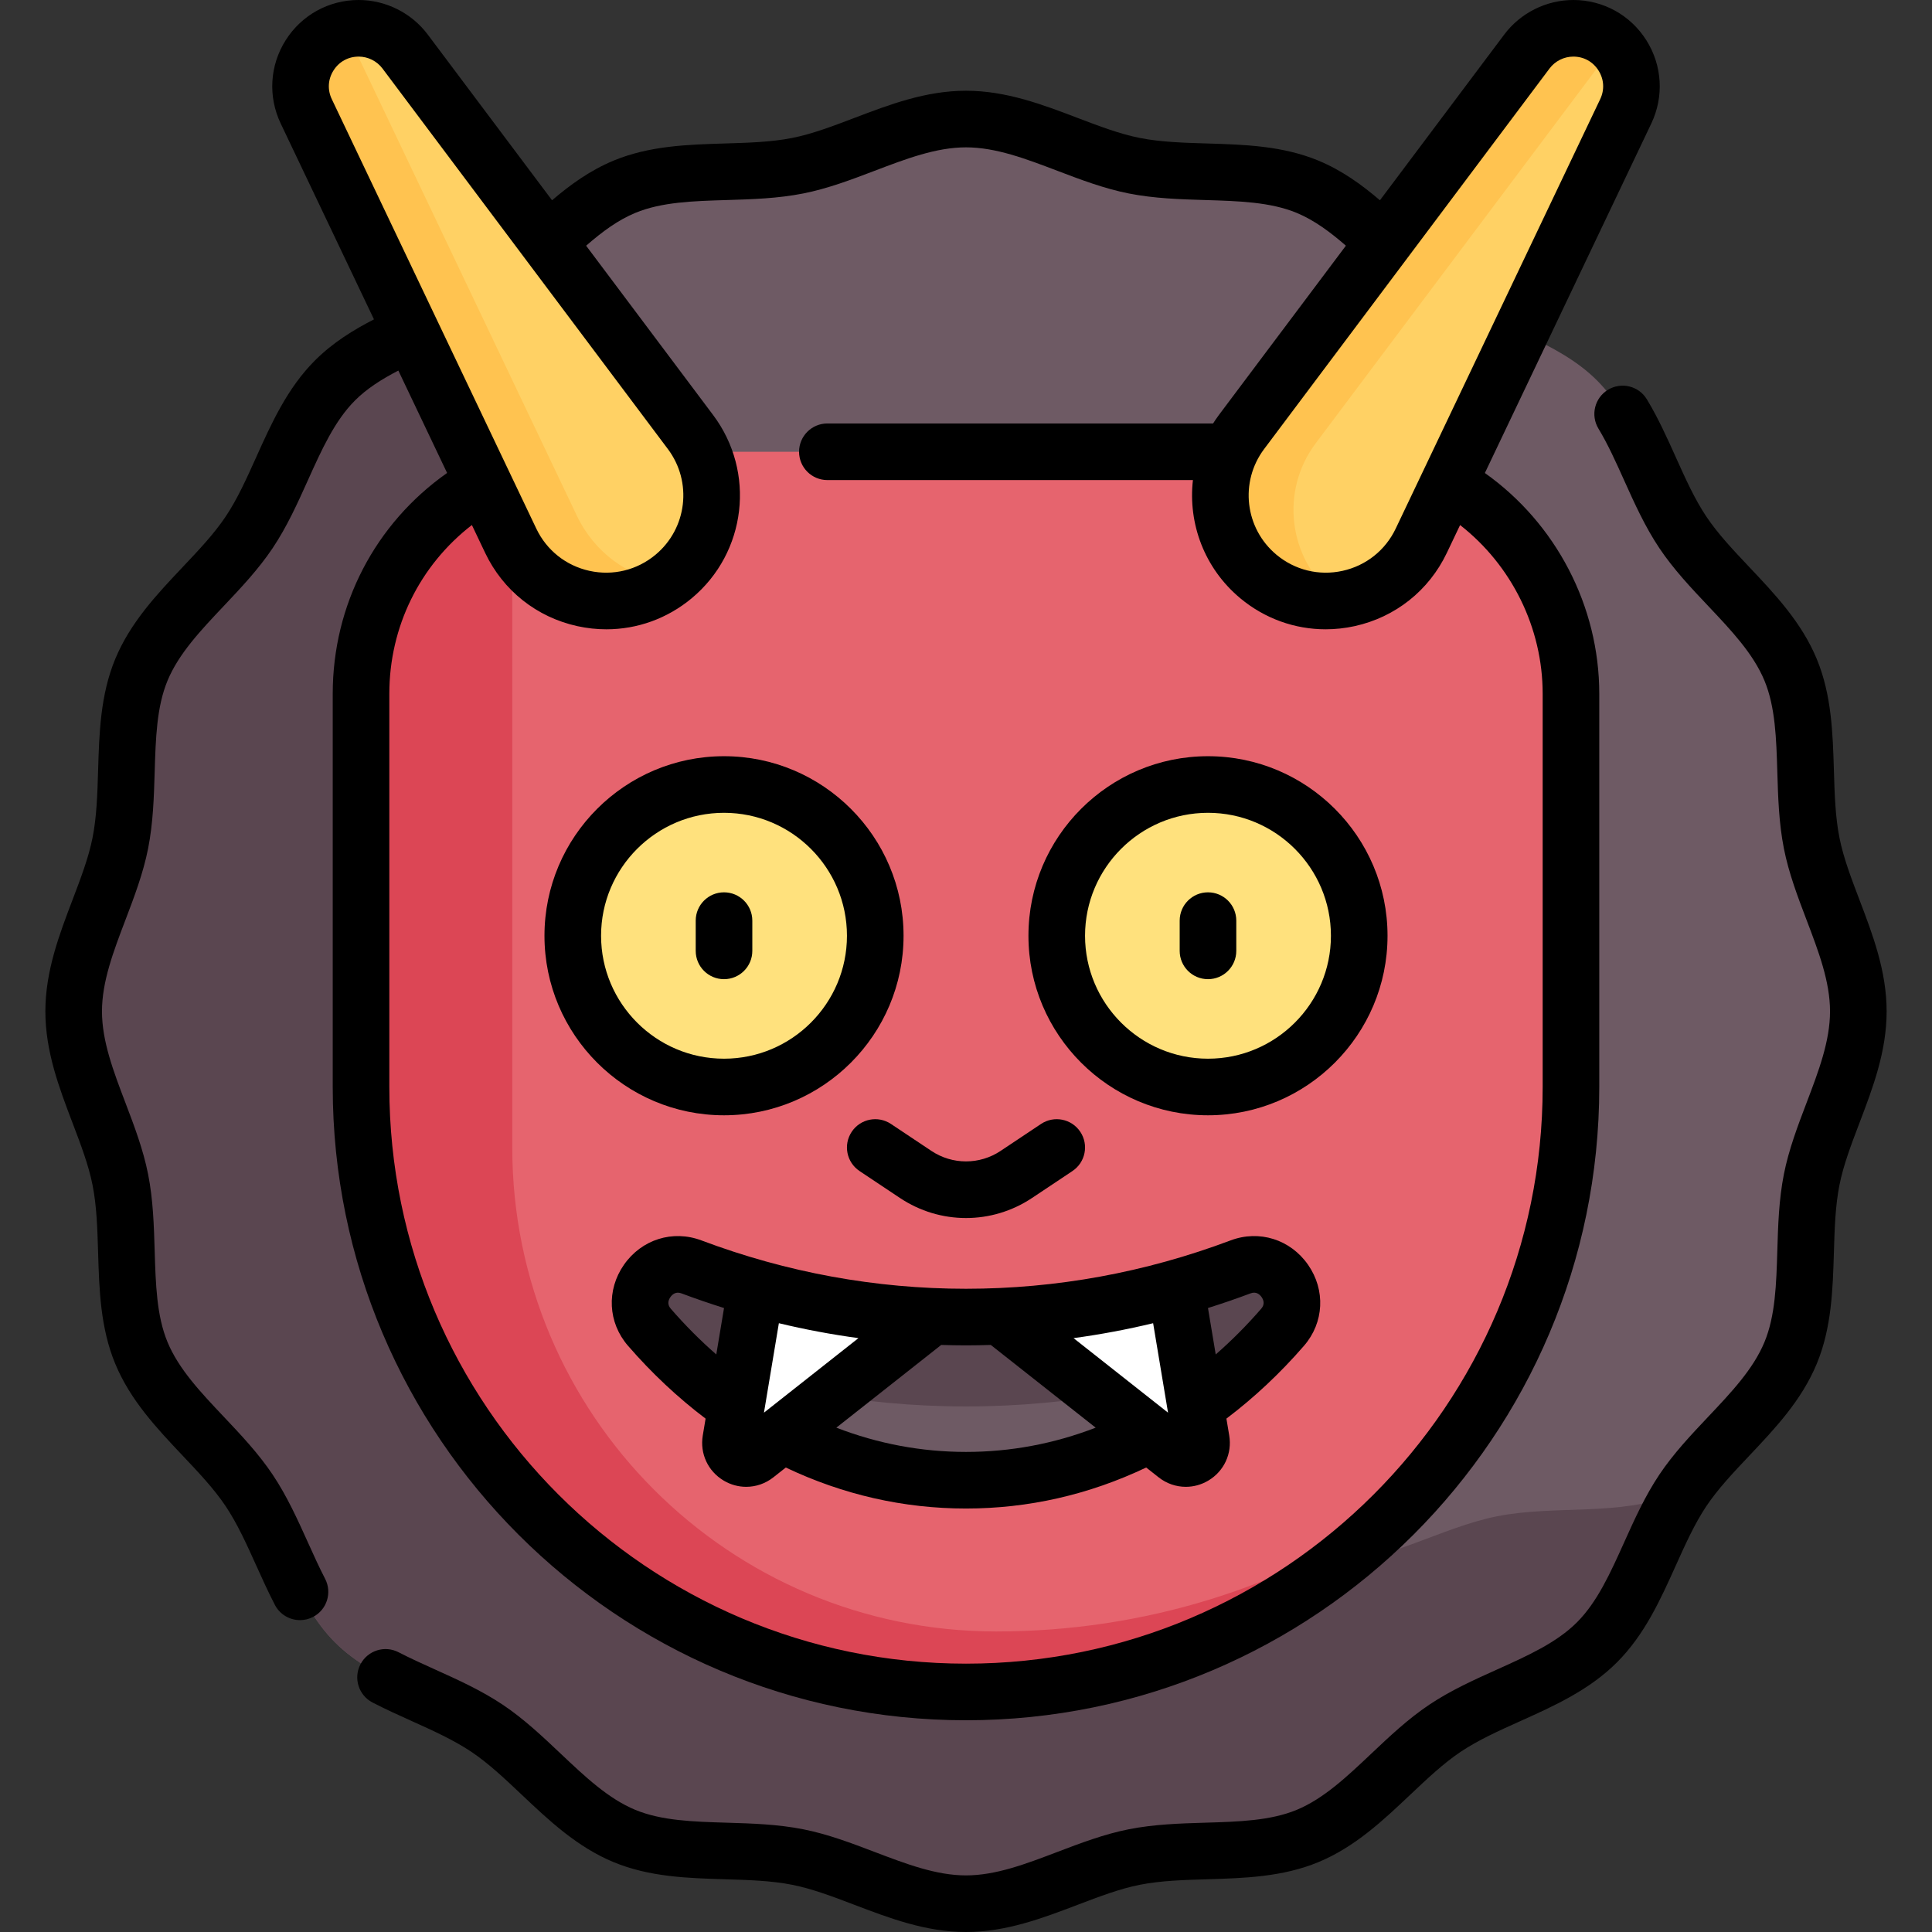
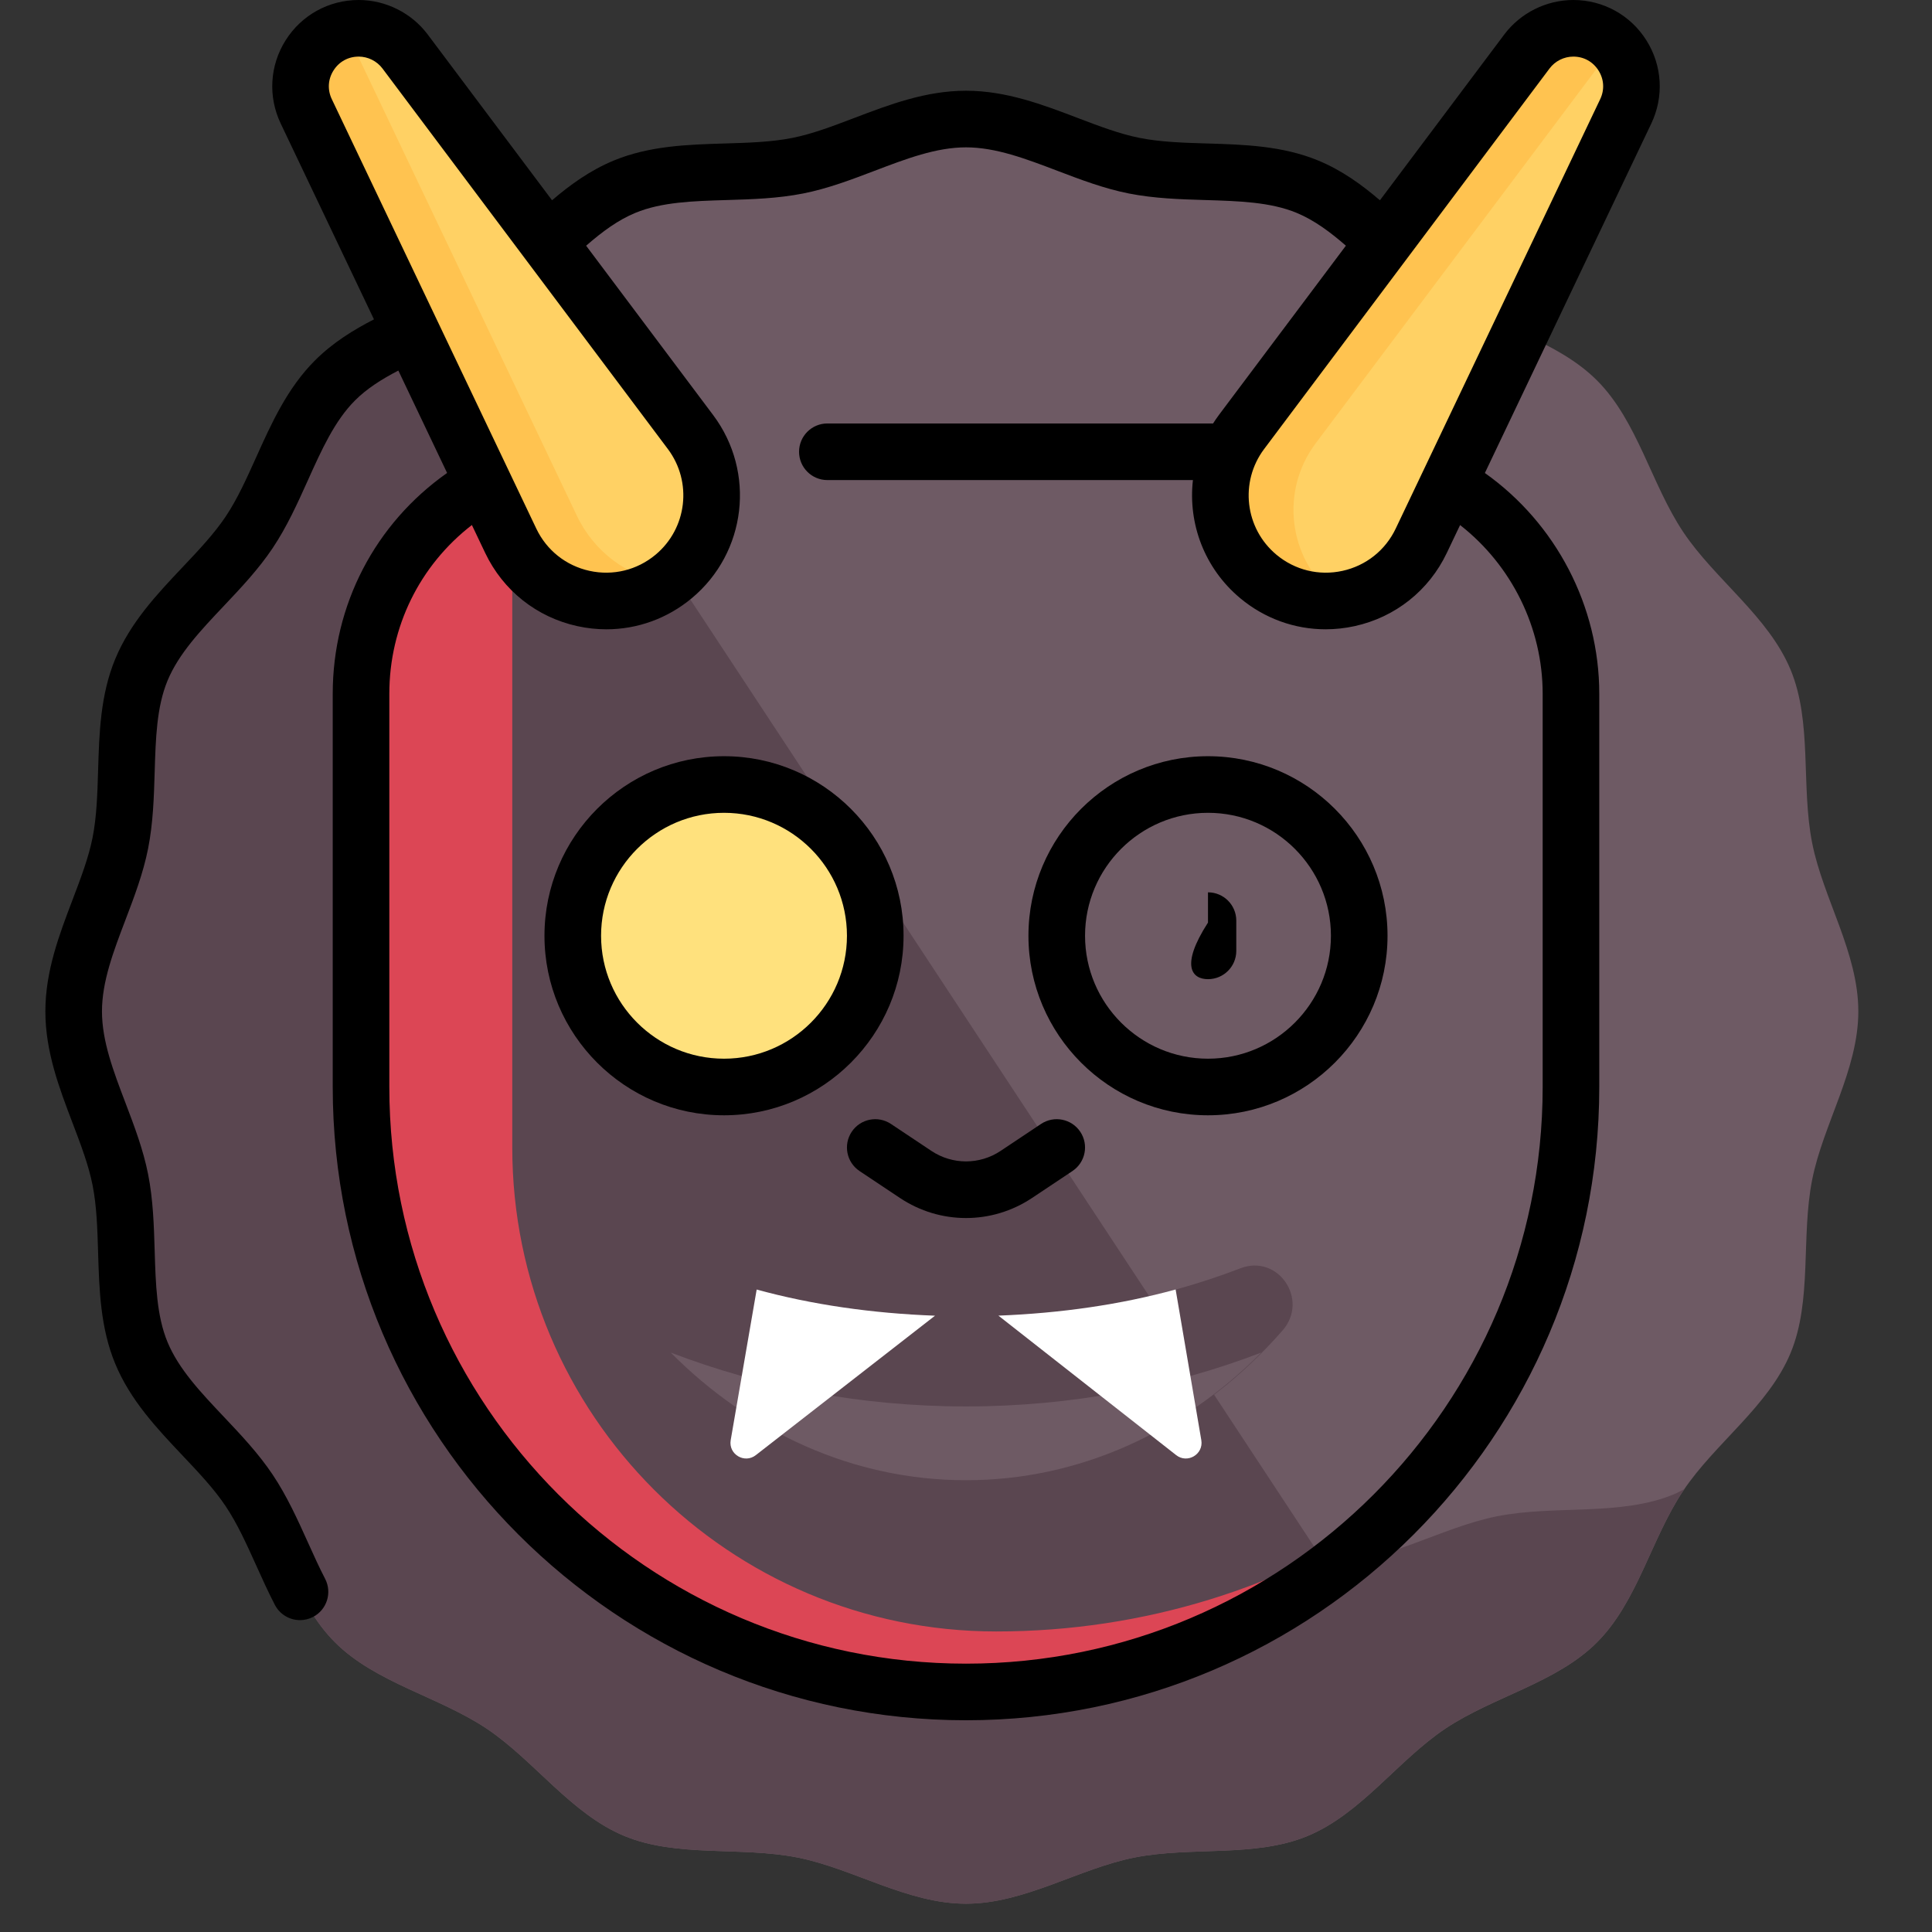
<svg xmlns="http://www.w3.org/2000/svg" version="1.1" id="Capa_1" x="0px" y="0px" viewBox="0 0 512 512" style="enable-background:new 0 0 512 512;" xml:space="preserve">
  <rect x="0" y="0" width="512" height="512" fill="#333333" stroke="none" />
  <path style="fill:#6E5A64;" d="M492.476,268.024c0,15.529-9.33,29.937-12.233,44.614c-2.992,15.124,0.057,31.995-5.714,45.91  c-5.871,14.156-20.015,23.905-28.44,36.488c-8.489,12.679-12.13,29.456-22.88,40.206s-27.527,14.389-40.206,22.877  c-12.582,8.423-22.33,22.566-36.485,28.436c-13.914,5.77-30.783,2.72-45.906,5.712C285.937,495.17,271.529,504.5,256,504.5  s-29.937-9.33-44.614-12.233c-15.124-2.992-31.995,0.057-45.91-5.714c-14.156-5.871-23.905-20.015-36.488-28.44  c-12.679-8.489-29.456-12.13-40.206-22.88s-14.389-27.527-22.877-40.206c-8.423-12.582-22.566-22.329-28.436-36.485  c-5.77-13.914-2.72-30.783-5.712-45.906c-2.903-14.677-12.233-29.085-12.233-44.613c0-15.529,9.33-29.937,12.233-44.614  c2.992-15.124-0.057-31.995,5.714-45.91c5.871-14.156,20.015-23.905,28.44-36.488c8.489-12.679,12.13-29.456,22.88-40.206  s27.527-14.389,40.206-22.877c12.582-8.423,22.33-22.566,36.485-28.436c13.914-5.77,30.783-2.72,45.906-5.712  c14.677-2.903,29.085-12.233,44.613-12.233c15.529,0,29.937,9.33,44.614,12.233c15.124,2.992,31.995-0.057,45.91,5.714  c14.156,5.871,23.905,20.015,36.488,28.44c12.679,8.489,29.456,12.13,40.206,22.88s14.389,27.527,22.877,40.206  c8.423,12.582,22.566,22.33,28.436,36.485c5.77,13.914,2.72,30.783,5.712,45.906C483.146,238.087,492.476,252.496,492.476,268.024z" />
  <path style="fill:#5A4650;" d="M443.629,395.994c-14.209,5.892-31.435,2.778-46.879,5.833c-14.987,2.965-29.7,12.492-45.558,12.492  L129.423,77.614c-0.145,0.099-0.281,0.217-0.427,0.315c-12.679,8.488-29.456,12.127-40.206,22.877  c-10.751,10.75-14.391,27.527-22.88,40.206c-8.425,12.583-22.569,22.331-28.44,36.488c-5.77,13.915-2.722,30.786-5.714,45.91  c-2.903,14.677-12.233,29.085-12.233,44.614c0,15.528,9.33,29.937,12.233,44.613c2.991,15.122-0.058,31.992,5.712,45.906  c5.87,14.155,20.013,23.903,28.436,36.485c8.488,12.679,12.128,29.456,22.877,40.206c10.75,10.751,27.527,14.391,40.206,22.88  c12.583,8.424,22.332,22.569,36.488,28.44c13.915,5.77,30.786,2.722,45.91,5.714C226.063,495.17,240.471,504.5,256,504.5  s29.937-9.33,44.614-12.233c15.122-2.991,31.992,0.058,45.905-5.712c14.154-5.87,23.903-20.013,36.485-28.436  c12.679-8.488,29.456-12.128,40.206-22.878s14.391-27.527,22.88-40.205c0.1-0.149,0.221-0.288,0.323-0.436  C445.487,395.07,444.591,395.594,443.629,395.994z" />
-   <path style="fill:#E6646E;" d="M256,448.387L256,448.387c-88.544,0-160.323-71.779-160.323-160.322v-104.21  c0-35.417,28.712-64.129,64.129-64.129h192.387c35.417,0,64.129,28.712,64.129,64.129v104.21  C416.323,376.608,344.544,448.387,256,448.387z" />
  <path style="fill:#5A4650;" d="M256,349.036c-26.612,0-51.463-4.726-72.696-12.917c-10.051-3.877-18.284,8.344-11.198,16.459  c21.392,24.5,51.054,39.697,83.895,39.697s62.502-15.197,83.895-39.697c7.086-8.115-1.147-20.336-11.198-16.459  C307.463,344.31,282.612,349.036,256,349.036z" />
  <g>
    <circle style="fill:#FFE17D;" cx="191.87" cy="247.98" r="40.08" />
-     <circle style="fill:#FFE17D;" cx="320.13" cy="247.98" r="40.08" />
  </g>
  <path style="fill:#DC4655;" d="M264.017,432.355L264.017,432.355c-70.835,0-128.259-57.423-128.259-128.258V124.431  c-23.492,9.518-40.081,32.518-40.081,59.424v104.21c0,88.544,71.779,160.323,160.323,160.323c44.867,0,85.377-18.479,114.477-48.181  C339.988,420.504,303.391,432.355,264.017,432.355z" />
  <path style="fill:#6E5A64;" d="M256,372.721c-28.188,0-54.697-5.227-78.258-14.279c20.836,20.977,48.173,33.832,78.258,33.832  s57.422-12.855,78.258-33.832C310.697,367.494,284.188,372.721,256,372.721z" />
  <g>
    <path style="fill:#FFFFFF;" d="M311.687,385.615c2.983,2.353,7.299-0.199,6.675-3.947l-6.808-39.946   c-14.531,3.997-30.392,6.289-46.964,6.934L311.687,385.615z" />
    <path style="fill:#FFFFFF;" d="M200.526,341.74l-6.887,39.928c-0.625,3.748,3.692,6.3,6.675,3.947l47.475-36.942   C231.107,348.051,215.147,345.754,200.526,341.74z" />
  </g>
  <g>
    <path style="fill:#FFD164;" d="M182.992,114.495l-75.63-100.84C104.456,9.78,99.895,7.5,95.052,7.5l0,0   c-11.31,0-18.755,11.792-13.893,22.003l54.193,113.806c7.852,16.488,29.139,21.155,43.169,9.464l0,0   C189.963,143.238,191.928,126.411,182.992,114.495z" />
    <path style="fill:#FFD164;" d="M329.008,114.495l75.63-100.84c2.906-3.875,7.467-6.155,12.31-6.155l0,0   c11.31,0,18.755,11.792,13.893,22.003l-54.193,113.806c-7.852,16.488-29.139,21.155-43.169,9.464l0,0   C322.037,143.238,320.072,126.411,329.008,114.495z" />
  </g>
  <g>
    <path style="fill:#FFC350;" d="M152.863,136.647L91.58,7.952c-9.269,2.121-14.762,12.436-10.421,21.551l54.193,113.806   c7.397,15.534,26.65,20.388,40.594,11.143C166.316,152.576,157.533,146.453,152.863,136.647z" />
    <path style="fill:#FFC350;" d="M353.383,157.775c-12.047-10.039-14.116-27.756-4.707-40.3l79.107-105.476   c-2.727-2.731-6.482-4.498-10.834-4.498c-4.844,0-9.405,2.28-12.31,6.155l-75.631,100.84c-8.936,11.916-6.971,28.743,4.471,38.278   c6.348,5.29,14.162,7.072,21.565,6.084C354.502,158.464,353.907,158.211,353.383,157.775z" />
  </g>
  <path d="M88.177,183.855v104.209c0,92.538,75.285,167.823,167.823,167.823s167.823-75.285,167.823-167.823V183.855  c0-23.238-11.491-45.164-30.315-58.506l44.105-92.622c3.396-7.133,2.906-15.379-1.312-22.06C432.083,3.988,424.849,0,416.948,0  c-7.166,0-14.011,3.422-18.31,9.155l-32.941,43.922c-4.798-4.112-10.076-7.929-16.3-10.51c-9.51-3.944-19.683-4.25-29.521-4.545  c-6.313-0.189-12.277-0.369-17.833-1.468c-5.286-1.045-10.715-3.112-16.462-5.301c-9.305-3.542-18.927-7.206-29.581-7.206  s-20.276,3.663-29.581,7.206c-5.748,2.188-11.177,4.255-16.462,5.301c-5.556,1.099-11.519,1.278-17.832,1.467  c-9.837,0.295-20.008,0.6-29.518,4.543c-6.323,2.622-11.659,6.529-16.304,10.513L113.362,9.155C109.062,3.422,102.217,0,95.052,0  c-7.9,0-15.135,3.988-19.353,10.668c-4.218,6.68-4.708,14.927-1.312,22.06l24.719,51.91c-5.367,2.747-10.898,6.144-15.619,10.865  c-7.346,7.346-11.535,16.651-15.586,25.65c-2.576,5.721-5.008,11.125-8.112,15.761c-3.058,4.567-7.094,8.836-11.367,13.356  c-6.812,7.206-13.856,14.656-17.879,24.358c-3.944,9.51-4.25,19.683-4.545,29.521c-0.189,6.313-0.369,12.277-1.468,17.833  c-1.045,5.286-3.112,10.715-5.301,16.463c-3.542,9.305-7.206,18.926-7.206,29.58s3.663,20.275,7.206,29.581  c2.188,5.748,4.255,11.177,5.301,16.462c1.099,5.556,1.278,11.519,1.467,17.832c0.295,9.836,0.6,20.008,4.543,29.518  c4.022,9.7,11.065,17.149,17.876,24.354c4.273,4.52,8.309,8.788,11.366,13.355c3.114,4.651,5.558,10.066,8.146,15.798  c1.542,3.416,3.136,6.948,4.913,10.376c1.334,2.575,3.953,4.051,6.666,4.051c1.162,0,2.341-0.271,3.444-0.842  c3.678-1.906,5.114-6.432,3.208-10.11c-1.59-3.068-3.032-6.263-4.559-9.646c-2.727-6.04-5.545-12.284-9.353-17.972  c-3.758-5.613-8.421-10.545-12.931-15.316c-6.149-6.503-11.957-12.646-14.92-19.794c-2.888-6.966-3.14-15.348-3.406-24.222  c-0.199-6.646-0.405-13.519-1.746-20.293c-1.292-6.527-3.684-12.811-5.997-18.888c-3.201-8.408-6.224-16.349-6.224-24.244  s3.023-15.836,6.224-24.243c2.313-6.078,4.706-12.362,5.997-18.89c1.34-6.775,1.547-13.647,1.746-20.293  c0.267-8.875,0.518-17.258,3.408-24.225c2.964-7.15,8.773-13.294,14.923-19.799c4.509-4.77,9.173-9.702,12.931-15.315  c3.802-5.678,6.61-11.916,9.326-17.949c3.657-8.124,7.112-15.798,12.515-21.2c3.067-3.067,6.886-5.529,11.471-7.909l12.922,27.137  C99.418,138.765,88.177,160.279,88.177,183.855z M410.638,18.155c1.482-1.976,3.841-3.155,6.31-3.155  c2.763,0,5.194,1.34,6.669,3.676c1.475,2.337,1.64,5.108,0.452,7.603l-54.193,113.806c-2.739,5.752-7.879,9.833-14.102,11.198  s-12.6-0.192-17.494-4.271c-8.38-6.983-9.817-19.289-3.272-28.016L410.638,18.155z M88.382,18.676C89.857,16.34,92.289,15,95.052,15  c2.469,0,4.828,1.18,6.31,3.155l75.63,100.84c6.545,8.727,5.108,21.033-3.272,28.017c-4.895,4.079-11.271,5.637-17.494,4.271  c-6.223-1.364-11.363-5.446-14.102-11.198L87.93,26.279C86.742,23.784,86.907,21.013,88.382,18.676z M128.581,146.534  c4.746,9.966,13.651,17.037,24.433,19.401c2.56,0.561,5.133,0.837,7.685,0.837c8.196,0,16.157-2.848,22.624-8.237  c14.519-12.099,17.009-33.42,5.669-48.54l-33.659-44.879c4.428-3.859,8.542-6.838,13.022-8.696  c6.965-2.888,15.347-3.14,24.221-3.405c6.646-0.199,13.519-0.405,20.293-1.746c6.528-1.292,12.812-3.684,18.888-5.997  c8.407-3.201,16.348-6.224,24.244-6.224s15.836,3.023,24.244,6.224c6.077,2.313,12.36,4.706,18.888,5.997  c6.775,1.34,13.647,1.547,20.294,1.746c8.875,0.267,17.258,0.518,24.225,3.407c4.683,1.942,8.982,5.164,13.021,8.687l-33.664,44.885  c-0.546,0.728-1.05,1.475-1.533,2.23H219.259c-4.142,0-7.5,3.358-7.5,7.5s3.358,7.5,7.5,7.5h96.878  c-1.317,11.504,3.03,23.385,12.54,31.31c6.467,5.389,14.426,8.236,22.623,8.236c2.551,0,5.126-0.276,7.686-0.837  c10.782-2.364,19.687-9.436,24.433-19.401l3.518-7.388c13.644,10.653,21.885,27.213,21.885,44.71v104.209  c0,84.267-68.556,152.823-152.823,152.823S103.176,372.33,103.176,288.063V183.855c0-17.76,8.073-34.039,21.879-44.722  L128.581,146.534z" />
  <path d="M191.871,295.564c26.236,0,47.581-21.345,47.581-47.581s-21.345-47.581-47.581-47.581s-47.581,21.345-47.581,47.581  S165.635,295.564,191.871,295.564z M191.871,215.403c17.965,0,32.581,14.616,32.581,32.581s-14.616,32.581-32.581,32.581  s-32.581-14.616-32.581-32.581S173.906,215.403,191.871,215.403z" />
  <path d="M320.129,295.564c26.236,0,47.581-21.345,47.581-47.581s-21.345-47.581-47.581-47.581s-47.581,21.345-47.581,47.581  S293.893,295.564,320.129,295.564z M320.129,215.403c17.965,0,32.581,14.616,32.581,32.581s-14.616,32.581-32.581,32.581  s-32.581-14.616-32.581-32.581S302.164,215.403,320.129,215.403z" />
-   <path d="M191.871,259.492c4.142,0,7.5-3.358,7.5-7.5v-8.016c0-4.142-3.358-7.5-7.5-7.5s-7.5,3.358-7.5,7.5v8.016  C184.371,256.134,187.729,259.492,191.871,259.492z" />
-   <path d="M320.129,259.492c4.142,0,7.5-3.358,7.5-7.5v-8.016c0-4.142-3.358-7.5-7.5-7.5s-7.5,3.358-7.5,7.5v8.016  C312.629,256.134,315.987,259.492,320.129,259.492z" />
-   <path d="M492.77,238.443c-2.188-5.748-4.255-11.177-5.301-16.462c-1.099-5.556-1.278-11.519-1.467-17.832  c-0.295-9.837-0.6-20.008-4.543-29.517c-4.022-9.7-11.065-17.15-17.877-24.354c-4.272-4.52-8.308-8.788-11.366-13.355  c-3.104-4.635-5.536-10.04-8.111-15.761c-2.299-5.108-4.677-10.39-7.664-15.335c-2.142-3.544-6.752-4.684-10.298-2.541  c-3.545,2.142-4.683,6.752-2.541,10.298c2.52,4.17,4.611,8.816,6.825,13.735c2.715,6.032,5.522,12.271,9.324,17.949  c3.758,5.613,8.421,10.545,12.931,15.315c6.149,6.504,11.957,12.647,14.921,19.795c2.888,6.965,3.14,15.347,3.406,24.221  c0.199,6.646,0.405,13.519,1.746,20.293c1.292,6.528,3.684,12.812,5.997,18.888c3.201,8.408,6.224,16.349,6.224,24.244  s-3.023,15.835-6.224,24.243c-2.314,6.077-4.707,12.361-5.998,18.889c-1.34,6.775-1.547,13.648-1.746,20.294  c-0.267,8.875-0.518,17.258-3.408,24.225c-2.964,7.149-8.773,13.293-14.922,19.797c-4.51,4.771-9.173,9.703-12.932,15.316  c-3.802,5.679-6.61,11.917-9.326,17.949c-3.657,8.124-7.111,15.797-12.514,21.2c-5.402,5.402-13.076,8.856-21.201,12.513  c-6.032,2.715-12.27,5.523-17.949,9.324c-5.613,3.758-10.546,8.421-15.316,12.932c-6.504,6.148-12.646,11.957-19.794,14.921  c-6.966,2.888-15.348,3.14-24.222,3.405c-6.646,0.199-13.518,0.405-20.292,1.745c-6.528,1.291-12.812,3.684-18.889,5.997  C271.836,493.977,263.895,497,256,497s-15.836-3.023-24.244-6.225c-6.077-2.313-12.361-4.706-18.889-5.997  c-6.775-1.341-13.648-1.547-20.295-1.746c-8.875-0.267-17.258-0.518-24.223-3.406c-7.149-2.965-13.293-8.774-19.797-14.923  c-4.771-4.51-9.704-9.174-15.317-12.933c-5.688-3.808-11.934-6.627-17.974-9.354c-3.379-1.525-6.57-2.966-9.635-4.554  c-3.68-1.907-8.204-0.468-10.109,3.21c-1.905,3.678-0.468,8.204,3.21,10.109c3.424,1.773,6.951,3.366,10.363,4.906  c5.733,2.588,11.149,5.034,15.801,8.147c4.568,3.059,8.837,7.095,13.357,11.368c7.205,6.812,14.655,13.855,24.356,17.879  c9.51,3.943,19.682,4.249,29.52,4.544c6.313,0.189,12.277,0.368,17.833,1.468c5.286,1.046,10.715,3.112,16.463,5.301  C235.724,508.337,245.346,512,256,512c10.654,0,20.275-3.663,29.581-7.206c5.748-2.188,11.177-4.255,16.462-5.301  c5.556-1.099,11.519-1.277,17.832-1.467c9.837-0.295,20.008-0.6,29.518-4.543c9.7-4.022,17.149-11.065,24.354-17.877  c4.52-4.272,8.788-8.309,13.355-11.366c4.635-3.103,10.039-5.536,15.761-8.11c8.999-4.05,18.304-8.239,25.65-15.585  s11.535-16.651,15.586-25.649c2.576-5.721,5.008-11.125,8.112-15.761c3.059-4.568,7.095-8.837,11.368-13.356  c6.812-7.205,13.856-14.655,17.878-24.356c3.944-9.51,4.25-19.683,4.545-29.521c0.189-6.313,0.369-12.277,1.468-17.833  c1.045-5.286,3.112-10.715,5.301-16.463c3.542-9.305,7.206-18.926,7.206-29.58C499.976,257.37,496.312,247.749,492.77,238.443z" />
-   <path d="M326.117,328.721c-22.614,8.504-46.205,12.815-70.117,12.815s-47.503-4.312-70.117-12.815  c-7.599-2.859-15.85-0.265-20.529,6.452c-4.671,6.706-4.246,15.328,1.059,21.456c6.283,7.256,13.196,13.74,20.575,19.325  l-0.747,4.481c-0.798,4.789,1.386,9.479,5.565,11.95c1.855,1.097,3.905,1.639,5.944,1.639c2.553,0,5.09-0.85,7.208-2.521  l3.286-2.592c15.17,7.209,31.217,10.863,47.756,10.863c16.542,0,32.584-3.658,47.751-10.867l3.291,2.596  c2.119,1.671,4.655,2.521,7.208,2.521c2.039,0,4.088-0.542,5.944-1.639c4.179-2.471,6.363-7.161,5.565-11.95l-0.748-4.485  c7.377-5.584,14.295-12.068,20.575-19.322c5.305-6.127,5.73-14.75,1.059-21.455C341.967,328.456,333.716,325.862,326.117,328.721z   M309.542,374.37l-25.039-19.751c7.083-0.958,14.116-2.283,21.088-3.953L309.542,374.37z M202.458,374.37l3.951-23.704  c6.972,1.67,14.005,2.996,21.088,3.953L202.458,374.37z M177.754,346.811c-1.02-1.178-0.613-2.316-0.092-3.063  c0.527-0.756,1.465-1.542,2.942-0.986c3.732,1.403,7.491,2.687,11.27,3.878l-2.05,12.303  C185.581,355.239,181.542,351.186,177.754,346.811z M256,384.774c-11.792,0-23.307-2.164-34.362-6.428l27.793-21.923  c2.187,0.067,4.376,0.113,6.569,0.113s4.382-0.046,6.569-0.113l27.795,21.925C279.31,382.612,267.794,384.774,256,384.774z   M334.246,346.81c-3.787,4.374-7.826,8.432-12.069,12.135l-2.051-12.307c3.779-1.19,7.538-2.474,11.27-3.878  c1.477-0.557,2.415,0.23,2.942,0.986C334.859,344.495,335.266,345.633,334.246,346.81z" />
+   <path d="M320.129,259.492c4.142,0,7.5-3.358,7.5-7.5v-8.016c0-4.142-3.358-7.5-7.5-7.5v8.016  C312.629,256.134,315.987,259.492,320.129,259.492z" />
  <path d="M225.711,299.937c-2.298,3.446-1.367,8.103,2.08,10.4l10.708,7.139c5.315,3.544,11.408,5.315,17.5,5.315  c6.092,0,12.185-1.772,17.5-5.315l10.708-7.139c3.447-2.297,4.378-6.954,2.08-10.4s-6.955-4.377-10.4-2.08l-10.708,7.139  c-5.577,3.717-12.783,3.717-18.359,0l-10.708-7.139C232.666,295.559,228.009,296.49,225.711,299.937z" />
  <g>
</g>
  <g>
</g>
  <g>
</g>
  <g>
</g>
  <g>
</g>
  <g>
</g>
  <g>
</g>
  <g>
</g>
  <g>
</g>
  <g>
</g>
  <g>
</g>
  <g>
</g>
  <g>
</g>
  <g>
</g>
  <g>
</g>
</svg>